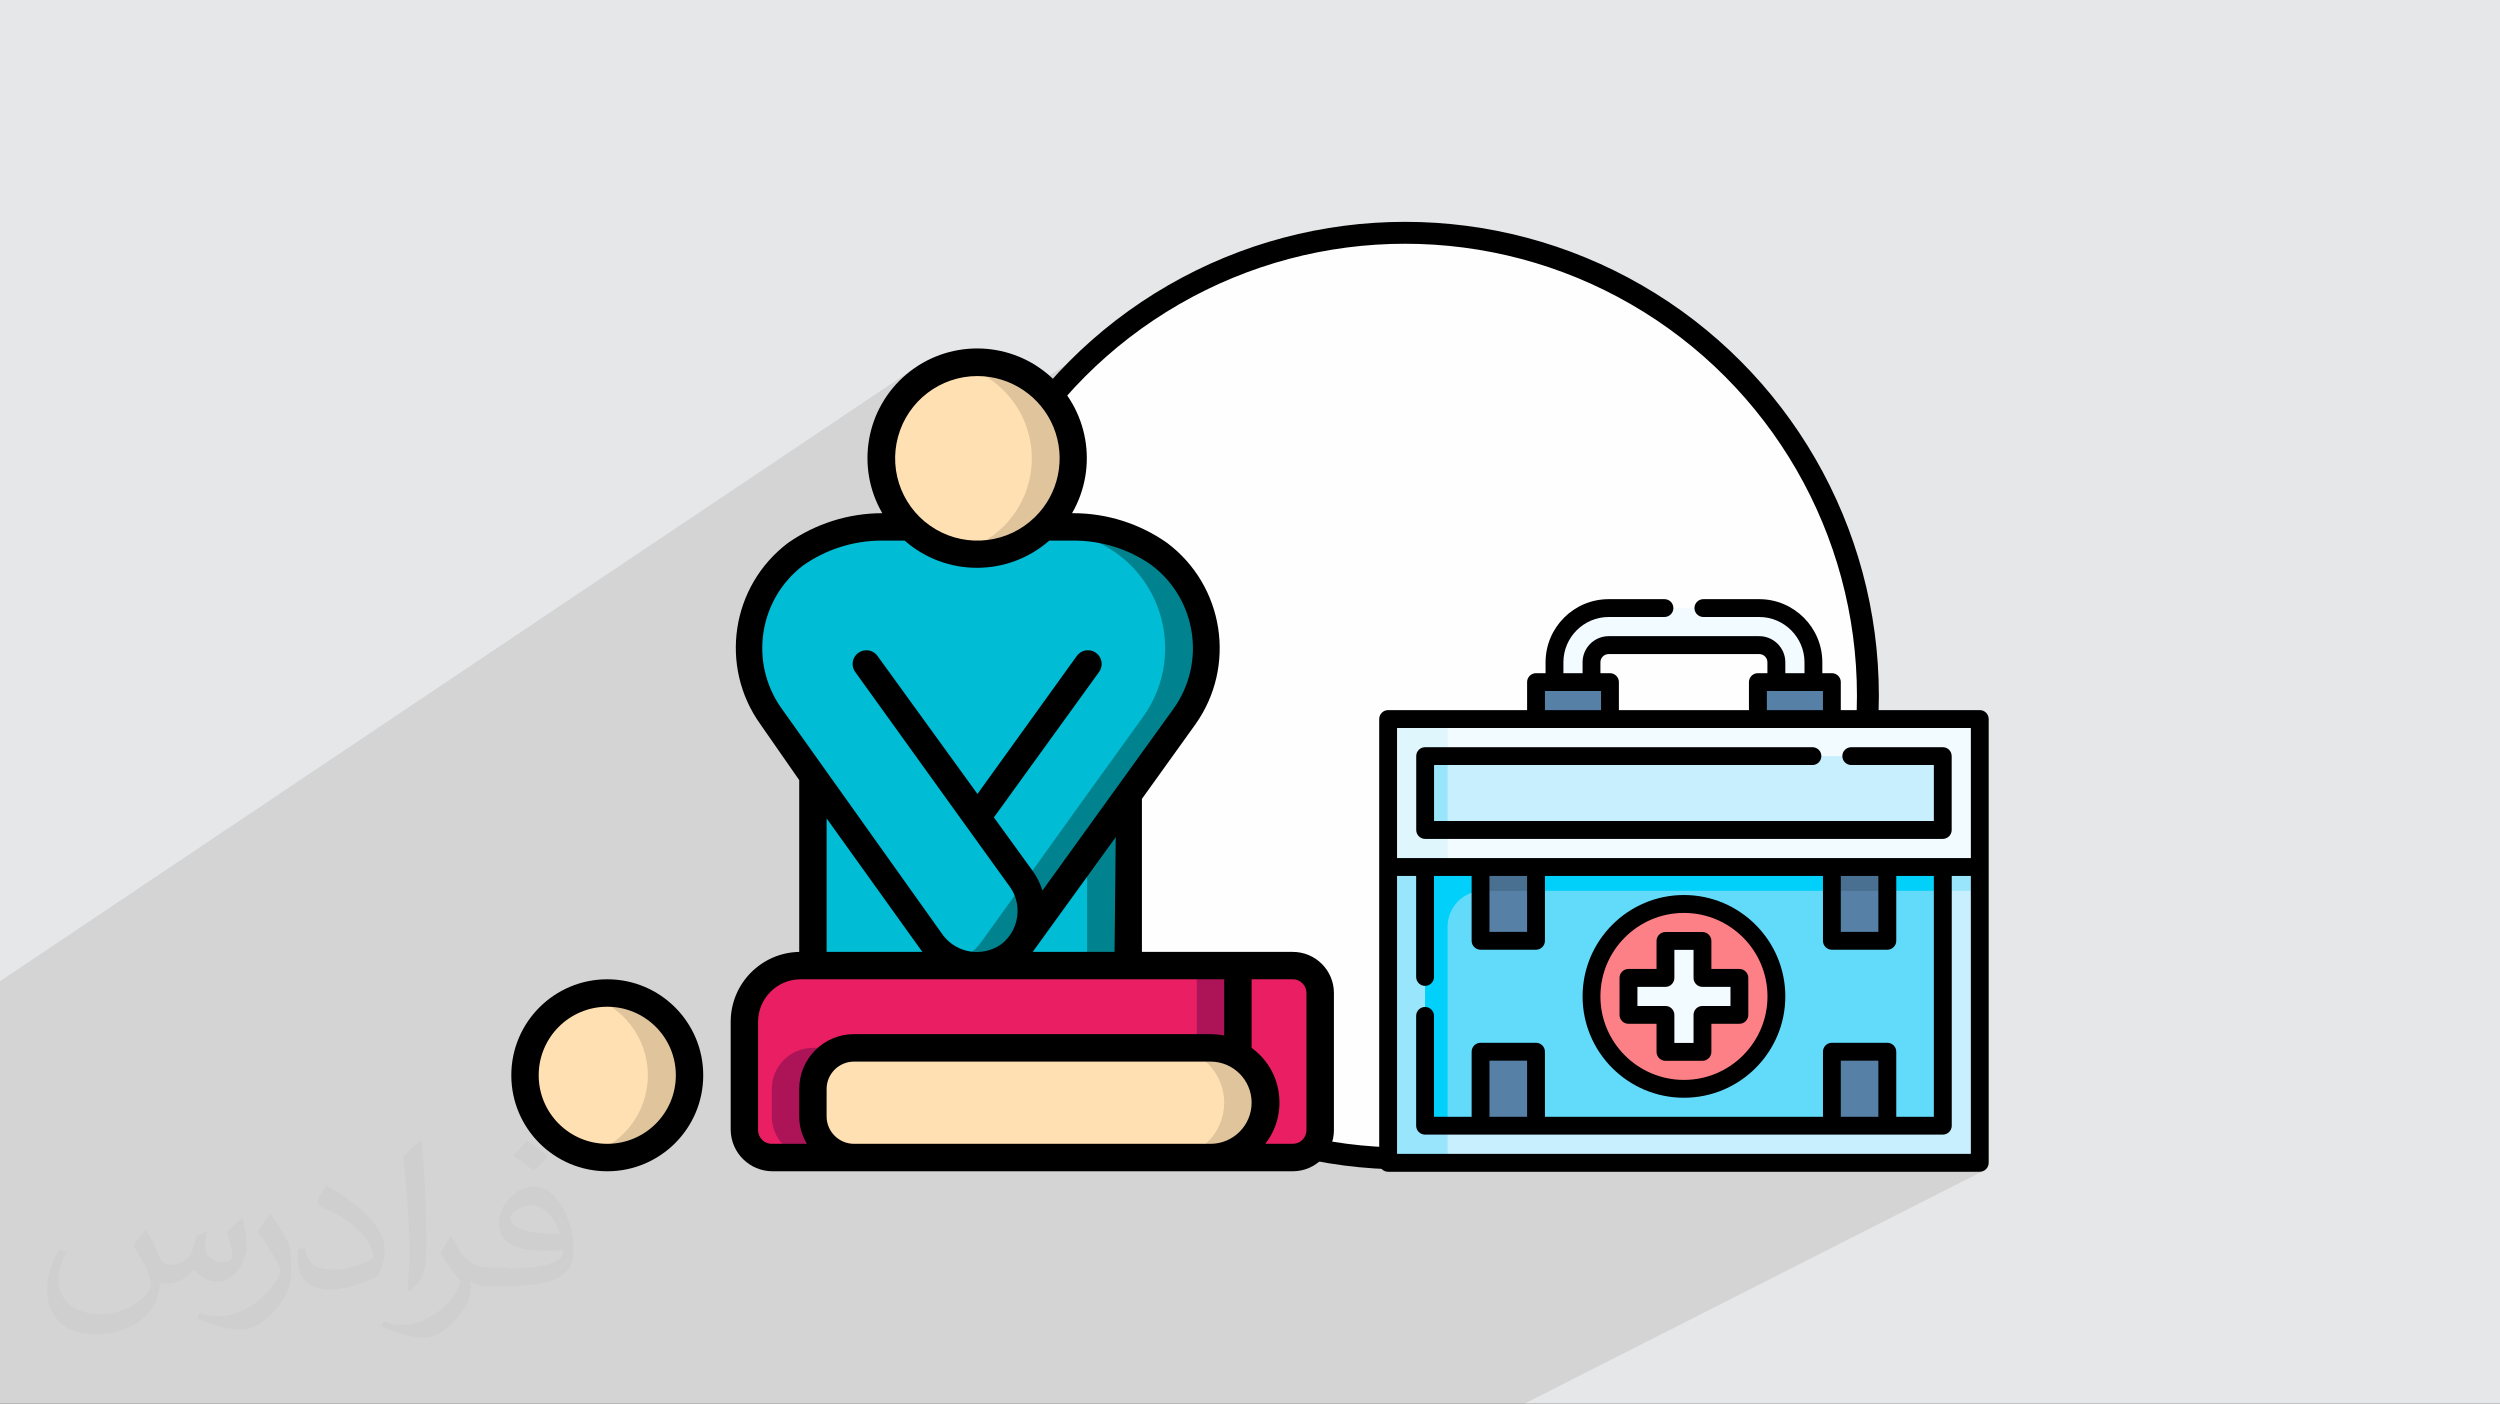
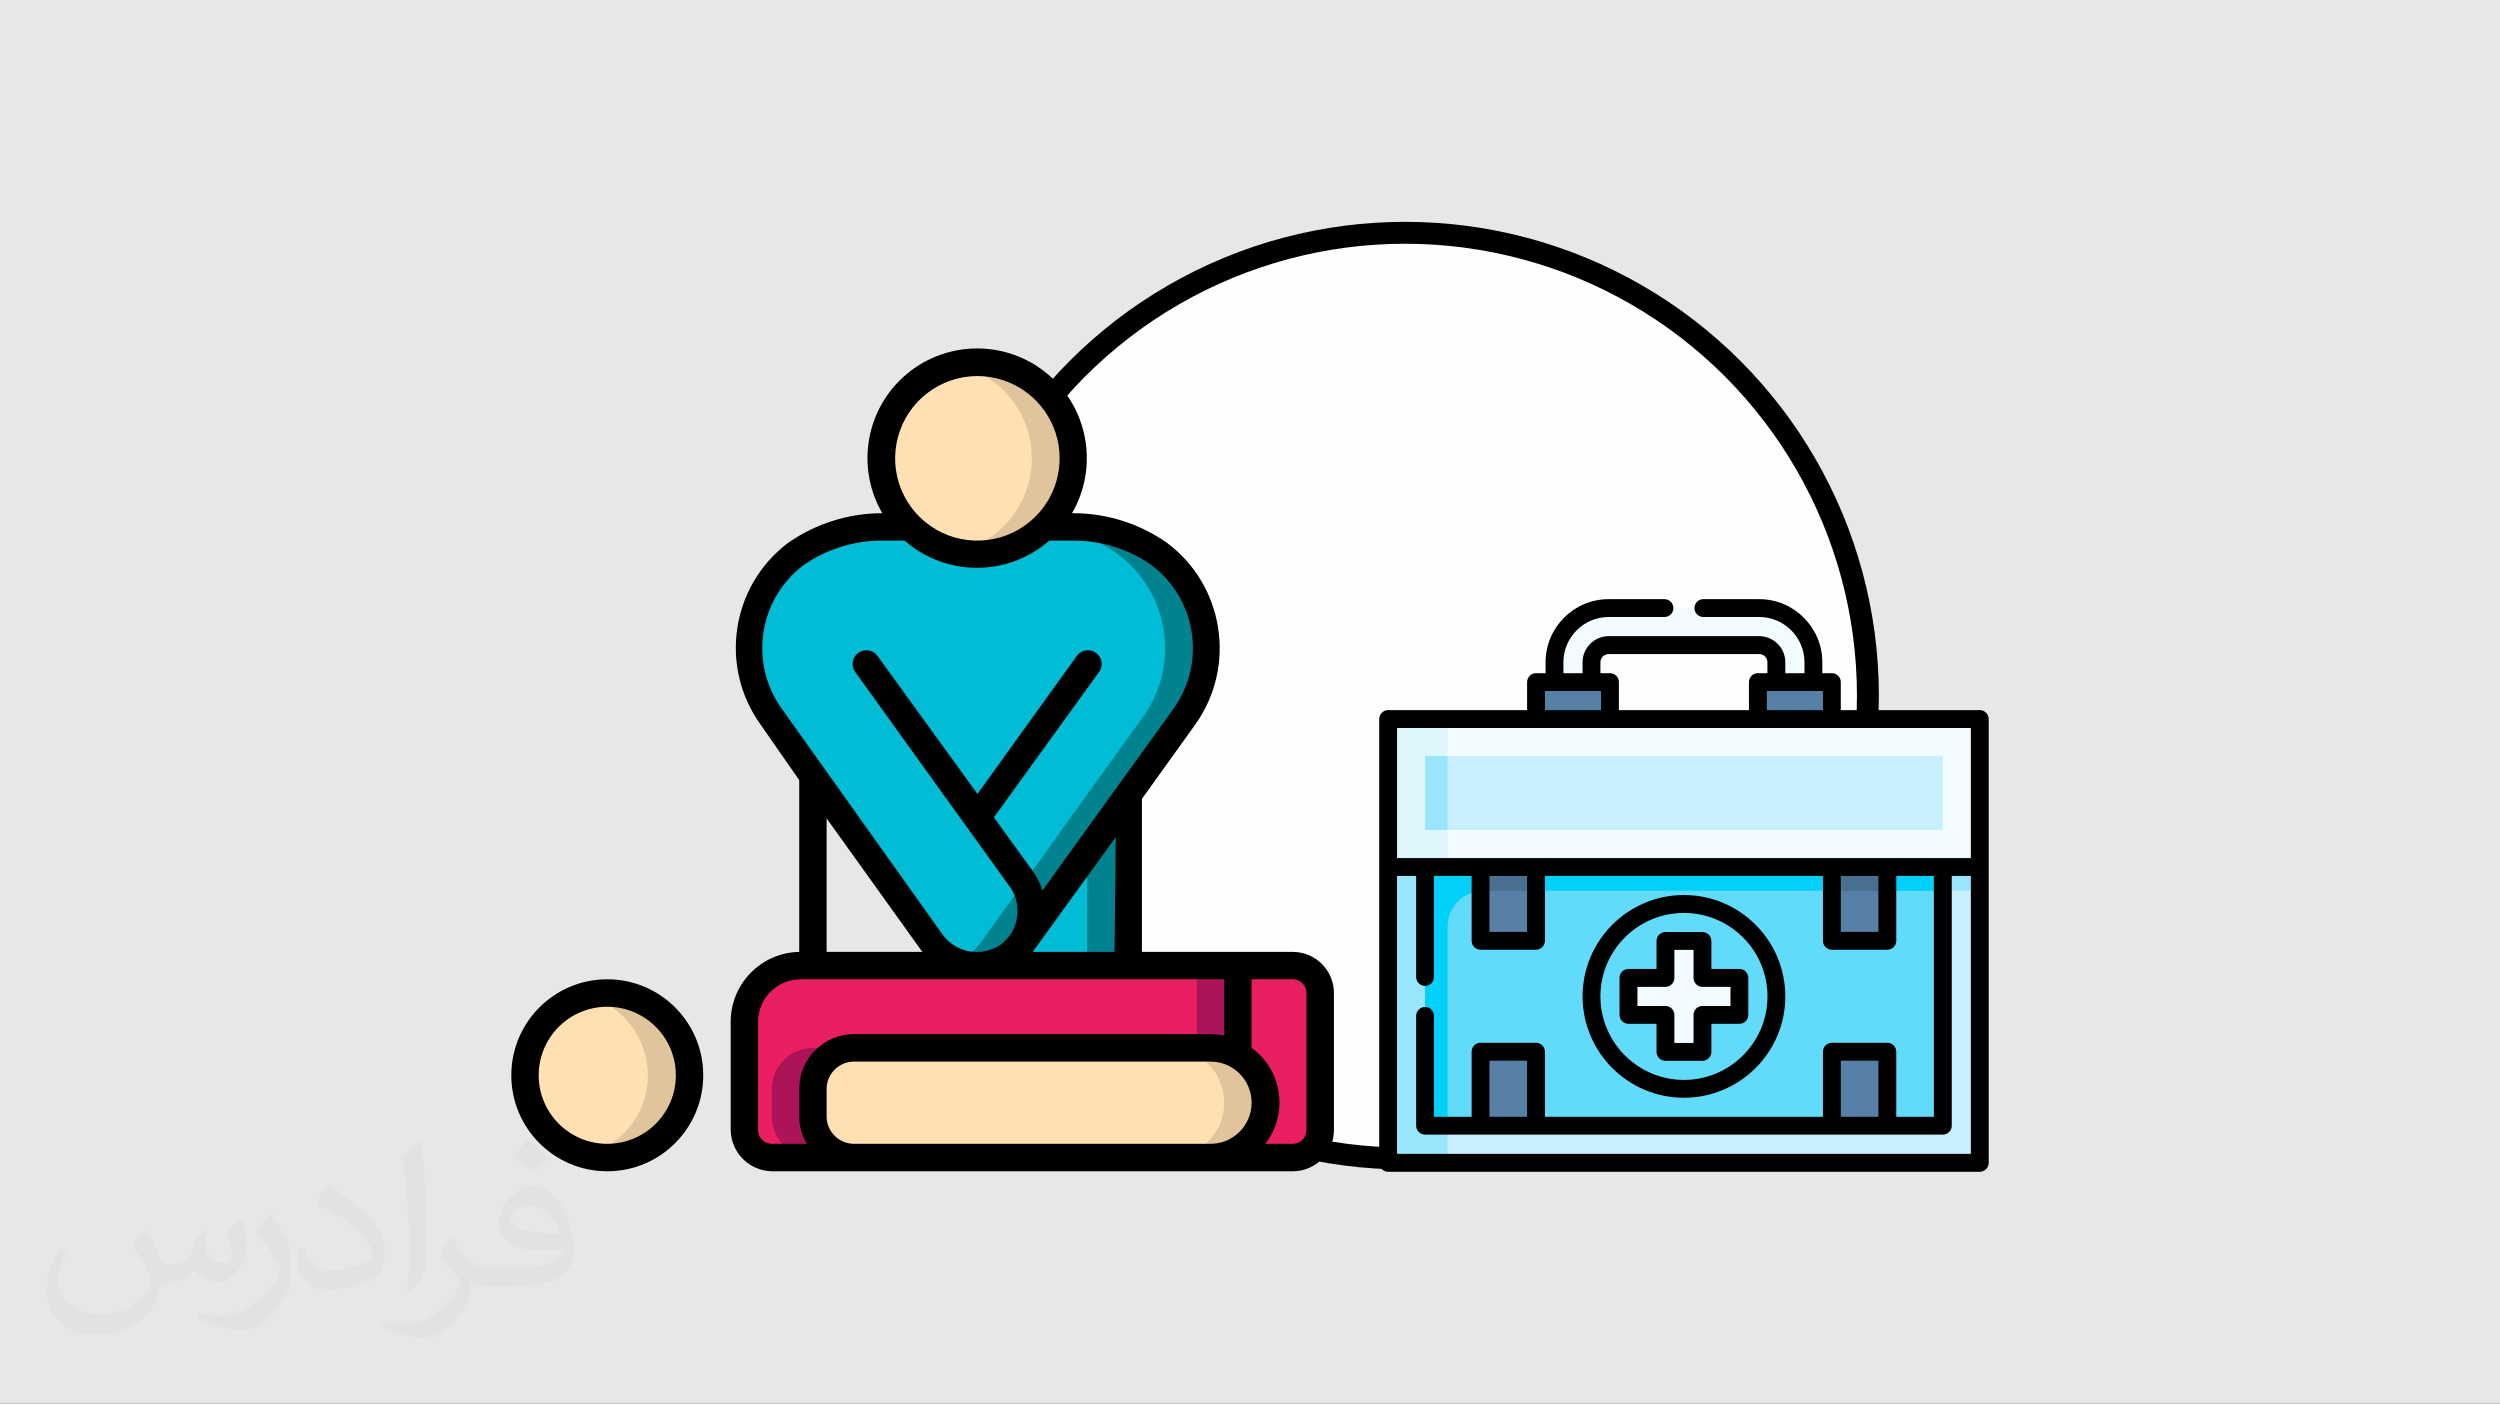
<svg xmlns="http://www.w3.org/2000/svg" xml:space="preserve" width="356px" height="200px" version="1.1" style="shape-rendering:geometricPrecision; text-rendering:geometricPrecision; image-rendering:optimizeQuality; fill-rule:evenodd; clip-rule:evenodd" viewBox="0 0 356000 200000" data-name="filled outline" enable-background="new 0 0 512 512">
  <rect x="0" y="0" width="356000" height="200000" fill="#808080" stroke="none" />
  <defs>
    <style type="text/css">
   
    .str0 {stroke:black;stroke-width:3120}
    .fil3 {fill:#FEFEFE}
    .fil10 {fill:black}
    .fil9 {fill:#00838F}
    .fil8 {fill:#00BCD4}
    .fil14 {fill:#01D0FB}
    .fil15 {fill:#497090}
    .fil16 {fill:#5680A6}
    .fil13 {fill:#62DBFB}
    .fil12 {fill:#99E6FC}
    .fil7 {fill:#AD1457}
    .fil11 {fill:#C8EFFE}
    .fil5 {fill:#DFC49C}
    .fil18 {fill:#DFF6FD}
    .fil0 {fill:#E6E7E8}
    .fil6 {fill:#E91E63}
    .fil17 {fill:#F2FBFF}
    .fil19 {fill:#FD8087}
    .fil4 {fill:#FFE0B2}
    .fil2 {fill:#373435;fill-opacity:0.031}
    .fil1 {fill:#373435;fill-opacity:0.102}
   
  </style>
  </defs>
  <g id="Layer_x0020_1">
    <polygon class="fil0" points="0,-120 356000,-120 356000,199880 0,199880 " />
-     <path class="fil1" d="M73760 199880l-780 0 -240 0 -10 0 -60 0 -1480 0 -740 0 -590 0 0 0 -570 0 -290 0 -730 0 -410 0 -2700 0 -590 0 -250 0 -1800 0 -1450 0 -170 0 -20 0 -800 0 -1480 0 -720 0 0 0 -280 0 -1860 0 -1600 0 -310 0 -200 0 -400 0 -190 0 -1510 0 -360 0 -330 0 -780 0 -60 0 -1160 0 -30 0 -50 0 -130 0 -710 0 -30 0 -80 0 -80 0 -790 0 -40 0 -40 0 -110 0 -110 0 -220 0 -290 0 -70 0 -230 0 -280 0 -880 0 -60 0 -640 0 -20 0 -300 0 -370 0 -400 0 -410 0 -640 0 -10 0 -160 0 -630 0 -210 0 -830 0 -150 0 -470 0 -1170 0 -30 0 -20 0 0 0 -260 0 -350 0 -1110 0 -360 0 -70 0 -170 0 -60 0 -1170 0 -180 0 -360 0 -410 0 -180 0 -440 0 -540 0 -130 0 -1050 0 -250 0 -190 0 -90 0 -130 0 -100 0 -40 0 -130 0 -1080 0 -130 0 -1410 0 -570 0 -970 0 -1040 0 -520 0 -300 0 -180 0 -200 0 -710 0 -180 0 -2460 0 -2950 0 -860 0 -940 0 -1020 0 -810 0 -1330 0 -190 0 -870 0 -100 0 -2480 0 -1070 0 -2340 0 -1000 0 -1960 0 -2340 0 -370 0 0 -1350 0 -650 0 -2830 0 -1550 0 -580 0 -240 0 -1580 0 -320 0 -980 0 -550 0 -430 0 -5580 0 -540 0 -3120 0 -6410 0 -530 0 -170 0 -120 0 -200 0 -110 0 -600 0 -220 0 -540 0 -50 0 -280 0 -20 0 -1700 0 -210 0 -1070 0 -300 0 -610 0 -4570 0 -4640 0 -1770 0 -40 0 -2020 0 -1470 0 -630 0 -10 0 -2910 0 -1350 0 -3070 0 -1090 0 -1010 0 -2040 0 -90 130220 -87300 -1120 850 -1040 960 -930 1030 -830 1090 -730 1150 -320 630 6300 -4200 -1060 780 -970 890 -880 970 -660 880 8280 -5530 1780 530 1670 760 1550 960 1390 1150 1240 1330 230 330 19110 -12590 -2580 1840 -2490 1960 -2390 2070 -2290 2180 -2180 2290 -2080 2390 -1950 2490 -1020 1440 160 470 230 900 160 920 100 910 40 910 -30 920 -80 900 -150 900 -200 880 -260 870 -320 850 -370 830 -430 800 -490 770 -540 750 -590 710 -640 680 -710 650 -740 590 -790 540 -160 100 160 -10 920 -160 920 -220 890 -300 880 -370 840 -450 810 -510 -6260 4020 980 -50 1360 -200 1310 -340 630 -230 0 0 4780 -3060 -110 90 140 -90 1420 180 1390 260 1370 360 1340 450 1300 540 1270 620 1230 710 1190 780 1300 1080 1160 1180 1030 1260 890 1350 750 1420 610 1470 460 1520 320 1550 170 1570 20 1590 -130 1590 -290 1570 -440 1560 -590 1520 -760 1470 -910 1420 -7990 11090 -4460 6220 10320 -6220 0 9790 36300 -21590 -190 150 -160 190 -110 220 -80 240 -20 250 0 760 1270 -760 210 0 26180 -15530 -1330 1100 -1100 1330 -390 710 3530 -2090 1310 -710 1450 -450 1550 -160 10980 0 1790 -1050 -190 150 -150 190 -120 220 -70 240 -30 250 9210 0 1560 160 1450 450 1310 710 1140 940 950 1150 710 1310 450 1450 160 1550 0 2820 2630 0 0 5260 -7080 4010 4310 0 250 20 240 80 220 110 190 160 150 190 120 210 70 240 30 260 1680 0 1880 -1060 210 -110 240 -80 260 -20 13020 0 250 20 240 80 220 110 190 160 150 190 120 210 70 240 30 260 0 10520 -30 250 -70 240 -120 220 -150 190 -190 150 -5410 2950 8700 0 -2350 1270 3620 0 -3990 2150 0 1240 3990 0 -3990 2140 0 31310 -30 260 -70 230 -120 220 -160 190 -180 150 -220 120 -5540 2840 9040 0 0 0 -2500 1270 3770 0 -2500 1280 2500 0 260 -30 230 -80 -65310 33130 -280 0 -2380 0 -3570 0 -8570 0 -1410 0 -1200 0 -3520 0 -3920 0 -1110 0 -2400 0 -3930 0 -1100 0 -2390 0 -6760 0 -3420 0 -1670 0 -3420 0 -2230 0 -280 0 -2230 0 -2520 0 -840 0 -1790 0 -4680 0 -90 0 -190 0 -2200 0 -450 0 -1280 0 0 0 -290 0 -670 0 -190 0 -70 0 -430 0 -480 0 -340 0 -680 0 -10 0 -130 0 -680 0 -200 0 -170 0 -100 0 -310 0 -800 0 -250 0 -150 0 -910 0 -450 0 -1000 0 -10 0 -970 0 -180 0 -290 0 -330 0 -480 0 -420 0 -180 0 -990 0 -630 0 -180 0 -70 0 -770 0 -170 0 -20 0 -310 0 -540 0 -540 0 -1610 0 0 0 0 0 -840 0 -140 0 -20 0 -170 0 -440 0 -450 0 -40 0 -200 0 -560 0 -270 0 -60 0 -90 0 -740 0 -1200 0 -220 0 -20 0 -90 0 -820 0 -230 0 -680 0 -20 0 -1400 0 -130 0 -230 0 -450 0 -480 0 -440 0 -180 0 -620 0 -1520 0 -10 0 -110 0 -120 0 -50 0 -870 0 -920 0 -300 0 -1790 0 -1990 0 -310 0 -380 0 -420 0 -1060 0 -940 0 -40 0 -950 0 -1400 0 0 0 -350 0 -500 0 -1370 0 -510 0 -1210 0 -180 0 -290 0 -680 0 -2940 0 -270 0 -440 0 -230 0 -280 0 -320 0 -370 0 -780 0 -3080 0 -2720 0 -890 0 -150 0 -1190 0 -1100 0 -760 0 -410 0 -30 0 -870 0 -840 0 -80 0 -420 0 -330 0 0 0 -220 0 -630 0 -10 0 -310 0 -840 0 -210 0 -120 0 -1840 0 -410 0 -800 0 0 0 -760 0 -1130 0 -20 0 -770 0 -440 0zm65430 -148280l0 0zm25860 27330l0 0z" />
    <path class="fil2" d="M20850 175240c690,1060 1140,2000 1560,3060 300,680 490,1820 2000,1820 490,0 1060,-120 1630,-500 680,-300 1130,-870 1360,-1620l570 -2000 1440 -680 110 110c-190,750 -300,1550 -300,2000 0,1740 1440,2310 2610,2310 680,0 1250,-300 1250,-950 0,-750 -380,-2110 -760,-3360 680,-680 1370,-1360 2120,-1930l120 120c370,1430 560,2870 560,3850 0,940 -370,1930 -750,2610 -680,1360 -1930,2420 -3450,2420 -1130,0 -2420,-570 -3250,-1630l-120 0c-870,1060 -2110,1930 -4120,1930l-680 0c-120,1360 -380,2300 -870,3170 -1250,2420 -4810,4050 -8180,4050 -4690,0 -7000,-2690 -7000,-6350 0,-2190 760,-4310 1820,-5750l940 380c-680,1360 -1130,2610 -1130,3860 0,3360 2800,4990 5940,4990 2990,0 6550,-1820 7230,-4050 -300,-2420 -1140,-3440 -2500,-5670 380,-680 950,-1430 1630,-2190l110 0 0 0 0 0 190 110 0 0 -80 -110 0 0zm54240 -12770c950,560 1930,1360 2880,2190 -570,750 -1140,1430 -2010,2000 -950,-750 -1930,-1430 -2880,-2120 690,-750 1370,-1430 1930,-2110l0 0 0 0 120 0 0 0 -40 40zm490 9220c-1620,0 -2870,1060 -2870,1810 0,1630 3170,2190 7000,2190 -490,-1920 -2120,-4040 -4130,-4040l0 40 0 0zm-3550 8920c2110,0 3930,-120 5290,-380 1560,-380 2880,-1140 2880,-1740 0,-110 0,-300 -110,-490 -870,110 -1820,110 -2800,110 -2810,0 -5000,-680 -5870,-2190 -190,-490 -380,-940 -380,-1550 0,-1550 680,-3060 1820,-4040 940,-870 2000,-1360 3180,-1360 1930,0 3550,1550 4610,4040 570,1360 1060,2870 1060,4910 0,1360 -370,2420 -1130,3250 -1550,1440 -4320,2010 -8670,2010l-1930 0 0 0 -490 0c-1060,0 -1820,-190 -2420,-680l-120 0c0,300 120,490 120,680 0,940 -310,2190 -950,3170 -1930,2870 -4050,4120 -5750,4120 -1820,0 -4050,-680 -6060,-1630l380 -680c680,310 1550,500 2800,500 3260,0 7490,-3180 8060,-6160 -110,-310 -380,-570 -680,-950 -940,-1130 -1550,-2110 -2120,-3060 490,-940 950,-1740 1360,-2420l190 0c1370,2800 2690,4420 5490,4420l490 0 0 0 2010 0 0 0 0 0 -300 120 0 0 30 0 10 0zm-14050 2980c190,-1360 310,-2790 310,-4120l0 -2000c0,-3740 -500,-9220 -880,-12770 690,-760 1630,-1630 2430,-2200l190 120c490,4490 680,9710 680,14510 0,1250 -120,2500 -190,3360 -110,1140 -760,2010 -2120,3370l-300 -120 -120 -110 0 0 0 -40 0 0zm-14530 -5970c110,1740 950,3180 3940,3180 1930,0 3440,-500 5290,-1360 310,-120 500,-310 500,-500 0,-1130 -870,-2600 -2310,-3930 -1370,-1240 -3260,-2410 -4920,-3060 -570,-300 -760,-490 -760,-750 0,-490 680,-1550 1250,-2310l190 0c1930,1060 4120,2610 5750,4230 1440,1550 2420,3180 2420,4920 0,1240 -370,2490 -1060,3660 -2120,1060 -4420,1930 -6730,1930 -2800,0 -4620,-1360 -4620,-4310 0,-300 0,-870 110,-1550l950 0 0 0 0 0 0 -110 0 0 0 -40 0 0zm-5000 -4990l1740 2800c690,1060 1250,2120 1250,3930l0 2310c0,1810 -1130,3740 -3060,5740 -1440,1360 -2800,1930 -4050,1930 -1820,0 -3860,-570 -6250,-1630l310 -680c750,190 1620,380 2680,380 3450,0 6930,-2490 8560,-5550 190,-380 300,-690 300,-870 0,-380 -190,-760 -380,-1060 -870,-1630 -1810,-3180 -2870,-4500 560,-870 1130,-1740 1740,-2610l110 0 0 0 0 0 0 -190 0 0 -80 0 0 0z" />
    <g id="_2279147337568">
      <circle class="fil3 str0" cx="200080" cy="99060" r="65910" />
      <g>
        <g id="Page-1">
          <g id="_002---Giving-CPR">
            <g id="color">
              <circle id="Oval" class="fil4" cx="86480" cy="153120" r="11710" />
              <path id="Shape" class="fil5" d="M86470 141410c-980,0 -1970,130 -2920,390 5130,1360 8710,6010 8710,11320 0,5310 -3580,9960 -8710,11320 950,260 1940,390 2920,390 6470,0 11720,-5240 11720,-11710 0,-6470 -5250,-11710 -11720,-11710z" />
              <path id="Shape_0" class="fil4" d="M152850 65270c0,7550 -6120,13660 -13660,13660 -7550,0 -13670,-6110 -13670,-13660 0,-7550 6120,-13670 13670,-13670 7540,0 13660,6120 13660,13670z" />
              <path id="Shape_1" class="fil5" d="M139190 51600c-990,0 -1970,110 -2930,330 4880,1100 8780,4780 10150,9600 1380,4810 0,9990 -3570,13500 -1830,1790 -4120,3030 -6620,3570 970,220 1970,330 2970,330 7540,0 13660,-6110 13660,-13660 0,-7550 -6120,-13670 -13660,-13670l0 0z" />
              <path id="Shape_2" class="fil6" d="M176280 137500l0 12770c-1190,-690 -2530,-1050 -3910,-1050l-50750 0c-3240,0 -5860,2620 -5860,5850l0 3910c0,3230 2620,5850 5860,5850l-11620 0c-2170,0 -3950,-1730 -4000,-3900l0 -15440c0,-4410 3570,-7990 7980,-7990l62300 0z" />
              <path id="Shape_3" class="fil7" d="M121620 149220l-5860 0c-3240,0 -5860,2620 -5860,5850l0 3910c0,3230 2620,5850 5860,5850l5860 0c-3240,0 -5860,-2620 -5860,-5850l0 -3910c0,-3230 2620,-5850 5860,-5850l0 0z" />
              <path id="Shape_4" class="fil7" d="M170420 137500l0 11720 1950 0c1380,0 2720,360 3910,1050l0 -12770 -5860 0z" />
              <path id="Shape_5" class="fil6" d="M187990 141410l0 19520c0,2160 -1740,3900 -3900,3900l-11720 0c4320,0 7810,-3490 7810,-7810 0,-2780 -1490,-5360 -3900,-6750l0 -12770 7810 0c2160,0 3900,1750 3900,3910l0 0z" />
-               <path id="Shape_6" class="fil4" d="M180180 157020c0,4320 -3490,7810 -7810,7810l-50750 0c-3240,0 -5860,-2620 -5860,-5850l0 -3910c0,-3230 2620,-5850 5860,-5850l50750 0c4320,0 7810,3490 7810,7800z" />
+               <path id="Shape_6" class="fil4" d="M180180 157020c0,4320 -3490,7810 -7810,7810l-50750 0c-3240,0 -5860,-2620 -5860,-5850l0 -3910c0,-3230 2620,-5850 5860,-5850l50750 0z" />
              <path id="Shape_7" class="fil5" d="M176280 150270c-1190,-690 -2530,-1050 -3910,-1050l-5850 0c4310,0 7810,3490 7810,7800 0,4320 -3500,7810 -7810,7810l5850 0c4320,0 7810,-3490 7810,-7810 0,-2780 -1490,-5360 -3900,-6750l0 0z" />
              <path id="Shape_8" class="fil8" d="M168650 102010l-7990 11130 -14970 20870c-540,760 -1200,1420 -1960,1950 -3490,2520 -8360,1730 -10890,-1760l-17080 -23740 -6050 -8450c-5300,-7380 -3710,-17640 3570,-23080 3590,-2520 7860,-3880 12240,-3900l4040 0c5310,5180 13790,5180 19100,0l4190 0c4400,10 8690,1380 12280,3900 7250,5460 8810,15710 3520,23080z" />
              <path id="Shape_9" class="fil9" d="M165050 78930c-3570,-2510 -7830,-3870 -12200,-3900l-4160 0c3790,340 7420,1690 10510,3900 7300,5440 8890,15720 3590,23120l-7990 11090 -14970 20870c-530,760 -1190,1420 -1950,1950 -500,360 -1050,650 -1620,880 920,400 1920,630 2930,660 1640,0 3240,-520 4560,-1480 760,-530 1420,-1200 1960,-1950l14950 -20930 7990 -11130c5270,-7390 3680,-17640 -3600,-23080l0 0z" />
-               <path id="Shape_10" class="fil8" d="M139190 137500l-23430 0 0 -27040 17060 23800c1480,2050 3850,3250 6370,3240l0 0z" />
              <path id="Shape_11" class="fil8" d="M160660 113140l0 24360 -21470 0c1640,0 3240,-520 4560,-1480 760,-530 1420,-1200 1960,-1950l14950 -20930z" />
              <polygon id="Shape_12" class="fil9" points="154800,121300 154800,137500 160660,137500 160660,113140 " />
            </g>
            <g id="outline">
              <path id="Shape_13" class="fil10" d="M86470 166790c7550,0 13670,-6120 13670,-13670 0,-7550 -6120,-13670 -13670,-13670 -7540,0 -13660,6120 -13660,13670 0,7550 6120,13670 13660,13670zm0 -23430c5400,0 9770,4370 9770,9760 0,5390 -4370,9760 -9770,9760 -5390,0 -9760,-4370 -9760,-9760 0,-5390 4370,-9760 9760,-9760z" />
              <path id="Shape_14" class="fil10" d="M184090 135550l-21480 0 0 -21790 7620 -10620c5880,-8290 4080,-19760 -4060,-25850 -3900,-2730 -8550,-4210 -13320,-4210l-190 0c3800,-6570 2340,-14920 -3460,-19800 -5810,-4880 -14290,-4880 -20100,0 -5810,4880 -7270,13230 -3460,19800 -4820,0 -9510,1490 -13450,4250 -8080,6130 -9810,17570 -3910,25810l5530 7950 0 24460c-5410,110 -9740,4510 -9760,9920l0 15460c60,3250 2700,5850 5950,5860l74090 0c3230,0 5860,-2630 5860,-5860l0 -19520c0,-3240 -2630,-5860 -5860,-5860zm-25380 0l-11710 0c0,0 130,0 170,-160l11710 -16180 -170 16340zm-19520 -82000c4760,10 9040,2890 10840,7300 1790,4410 740,9470 -2660,12790 -3780,3700 -9570,4410 -14130,1730 -4560,-2680 -6750,-8080 -5360,-13180 1390,-5100 6020,-8640 11310,-8640l0 0zm-24800 26950c3270,-2280 7150,-3510 11130,-3520l3300 0c5890,5170 14700,5170 20600,0l3430 0c3980,-10 7860,1200 11110,3480 6410,4820 7820,13870 3180,20420l-18700 25940c-310,-1030 -800,-2000 -1440,-2870l-5470 -7550 14970 -20700c410,-560 490,-1300 210,-1940 -280,-640 -890,-1080 -1580,-1150 -700,-80 -1380,230 -1790,790l-14150 19660 -14240 -19660c-410,-560 -1090,-870 -1780,-790 -700,70 -1300,510 -1590,1150 -280,640 -200,1380 210,1940l15620 21710 6380 8850c910,1250 1280,2820 1040,4350 -220,1570 -1070,2970 -2340,3910 -2650,1800 -6240,1220 -8180,-1310l-23020 -32330c-4640,-6520 -3260,-15540 3100,-20380l0 0zm16850 54910l140 140 -13670 0 0 -19010 13530 18870zm-23290 25520l0 -15440c10,-3330 2710,-6020 6030,-6040l60350 0 0 8010c-650,-130 -1300,-190 -1960,-200l-50750 0c-4320,0 -7810,3500 -7810,7810l0 3910c0,1370 380,2720 1090,3900l-4900 0c-530,30 -1060,-160 -1440,-530 -390,-370 -610,-890 -610,-1420l0 0zm13670 1950c-2160,0 -3910,-1750 -3910,-3900l0 -3910c0,-2150 1750,-3900 3910,-3900l50750 0c3240,0 5860,2620 5860,5850 0,3240 -2620,5860 -5860,5860l-50750 0zm64420 -1950c0,1080 -870,1950 -1950,1950l-3910 0c1600,-2050 2290,-4670 1920,-7250 -360,-2570 -1760,-4890 -3870,-6410l0 -9770 5860 0c1080,0 1950,880 1950,1960l0 19520z" />
            </g>
          </g>
        </g>
        <g>
          <polygon class="fil11" points="197670,123460 281920,123460 281920,165580 197670,165580 " />
          <path class="fil12" d="M281920 123460l0 3390 -70690 0c-2810,0 -5090,2270 -5090,5080l0 33650 -8470 0 0 -42120 84250 0z" />
          <polygon class="fil13" points="202930,123460 276650,123460 276650,160300 202930,160300 " />
          <path class="fil14" d="M276650 123460l0 3390 -65420 0c-140,0 -270,0 -400,20 -2620,200 -4690,2390 -4690,5060l0 28370 -3210 0 0 -36840 73720 0z" />
          <polygon class="fil15" points="210830,123440 218730,123440 218730,133970 210830,133970 " />
          <polygon class="fil15" points="260860,123440 268760,123440 268760,133970 260860,133970 " />
          <path class="fil16" d="M218730 126850l0 7120 -7900 0 0 -7100c130,-20 260,-20 400,-20l7500 0z" />
          <path class="fil15" d="M218730 123440l0 3410 -7500 0c-140,0 -270,0 -400,20l0 -3430 7900 0z" />
          <polygon class="fil16" points="260860,126850 268760,126850 268760,133970 260860,133970 " />
          <polygon class="fil15" points="260860,123440 268760,123440 268760,126850 260860,126850 " />
          <polygon class="fil16" points="210830,149770 218730,149770 218730,160300 210830,160300 " />
          <polygon class="fil16" points="260860,149770 268760,149770 268760,160300 260860,160300 " />
          <g>
            <path class="fil17" d="M258230 102390l-5280 0 0 -8080c0,-1350 -1090,-2450 -2450,-2450l-21420 0c-1350,0 -2450,1100 -2450,2450l0 8080 -5270 0 0 -8080c0,-4260 3460,-7720 7720,-7720l21420 0c4260,0 7730,3460 7730,7720l0 8080 0 0z" />
          </g>
          <polygon class="fil17" points="197670,102390 281920,102390 281920,123460 197670,123460 " />
          <polygon class="fil18" points="197670,102390 206140,102390 206140,123460 197670,123460 " />
          <polygon class="fil16" points="218730,97130 229260,97130 229260,102390 218730,102390 " />
          <polygon class="fil16" points="250330,97130 260860,97130 260860,102390 250330,102390 " />
          <polygon class="fil11" points="276650,107670 276650,118190 202940,118190 202940,107670 " />
          <polygon class="fil12" points="202940,107670 206140,107670 206140,118190 202940,118190 " />
-           <circle class="fil19" cx="239790" cy="141890" r="13160" />
          <polygon class="fil17" points="247690,139250 242430,139250 242430,133990 237160,133990 237160,139250 231900,139250 231900,144520 237160,144520 237160,149790 242430,149790 242430,144520 247690,144520 " />
          <g>
            <path class="fil10" d="M281920 101120l-19790 0 0 -3990c0,-700 -570,-1270 -1270,-1270l-1360 0 0 -1550c0,-4960 -4040,-8990 -8990,-8990l-7950 0c-700,0 -1270,570 -1270,1270 0,700 570,1270 1270,1270l7950 0c3550,0 6450,2900 6450,6450l0 1550 -2730 0 0 -1550c0,-2050 -1670,-3720 -3720,-3720l-21430 0c-2050,0 -3720,1670 -3720,3720l0 1550 -2730 0 0 -1550c0,-3550 2890,-6450 6450,-6450l7940 0c710,0 1270,-570 1270,-1270 0,-700 -560,-1270 -1270,-1270l-7940 0c-4960,0 -8990,4030 -8990,8990l0 1550 -1360 0c-700,0 -1270,570 -1270,1270l0 3990 -19790 0c-700,0 -1270,570 -1270,1270l0 63190c0,710 570,1280 1270,1280l84250 0c700,0 1270,-570 1270,-1280l0 -63190c0,-700 -570,-1270 -1270,-1270zm-22330 0l-7990 0 0 -2720 7990 0 0 2720zm-31690 -6810c0,-650 530,-1170 1180,-1170l21430 0c650,0 1170,520 1170,1170l0 1550 -1360 0c-700,0 -1270,570 -1270,1270l0 3990 -18520 0 0 -3990c0,-700 -570,-1270 -1270,-1270l-1360 0 0 -1550zm-7900 4090l7990 0 0 2720 -7990 0 0 -2720zm-21060 5270l81710 0 0 18520 -81710 0 0 -18520zm63190 21060l5350 0 0 7970 -5350 0 0 -7970zm-50030 0l5360 0 0 7970 -5360 0 0 -7970zm68550 39580l-81710 0 0 -39580 2720 0 0 14390c0,700 570,1270 1270,1270 700,0 1270,-570 1270,-1270l0 -14390 5360 0 0 9240c0,700 570,1270 1270,1270l7900 0c700,0 1270,-570 1270,-1270l0 -9240 39590 0 0 9240c0,700 560,1270 1270,1270l7900 0c700,0 1270,-570 1270,-1270l0 -9240 5350 0 0 34300 -5350 0 0 -9260c0,-710 -570,-1280 -1270,-1280l-7900 0c-710,0 -1270,570 -1270,1280l0 9260 -39590 0 0 -9260c0,-710 -570,-1280 -1270,-1280l-7900 0c-700,0 -1270,570 -1270,1280l0 9260 -5360 0 0 -14370c0,-700 -570,-1270 -1270,-1270 -700,0 -1270,570 -1270,1270l0 15640c0,700 570,1270 1270,1270l73720 0c710,0 1280,-570 1280,-1270l0 -35570 2720 0 0 39580 0 0zm-18520 -5280l0 -7990 5350 0 0 7990 -5350 0zm-50030 0l0 -7990 5360 0 0 7990 -5360 0z" />
-             <path class="fil10" d="M276650 119460c700,0 1270,-570 1270,-1270l0 -10520c0,-710 -570,-1270 -1270,-1270l-13020 0c-710,0 -1280,560 -1280,1270 0,700 570,1270 1280,1270l11750 0 0 7970 -71170 0 0 -7970 53880 0c700,0 1270,-570 1270,-1270 0,-710 -570,-1270 -1270,-1270l-55150 0c-700,0 -1270,560 -1270,1270l0 10520c0,700 570,1270 1270,1270l73710 0z" />
            <path class="fil10" d="M235890 145790l0 4000c0,700 570,1270 1270,1270l5270 0c700,0 1270,-570 1270,-1270l0 -4000 3990 0c700,0 1270,-570 1270,-1270l0 -5270c0,-700 -570,-1270 -1270,-1270l-3990 0 0 -3990c0,-700 -570,-1270 -1270,-1270l-5270 0c-700,0 -1270,570 -1270,1270l0 3990 -4000 0c-700,0 -1270,570 -1270,1270l0 5270c0,700 570,1270 1270,1270l4000 0zm-2720 -5260l3990 0c700,0 1270,-570 1270,-1280l0 -3990 2730 0 0 3990c0,710 560,1280 1270,1280l3990 0 0 2720 -3990 0c-710,0 -1270,570 -1270,1270l0 3990 -2730 0 0 -3990c0,-700 -570,-1270 -1270,-1270l-3990 0 0 -2720z" />
            <path class="fil10" d="M239790 156320c7960,0 14440,-6470 14440,-14430 0,-7960 -6480,-14440 -14440,-14440 -7960,0 -14430,6480 -14430,14440 0,7960 6470,14430 14430,14430zm0 -26320c6560,0 11900,5330 11900,11890 0,6560 -5340,11890 -11900,11890 -6550,0 -11890,-5330 -11890,-11890 0,-6560 5340,-11890 11890,-11890z" />
          </g>
        </g>
      </g>
    </g>
  </g>
</svg>